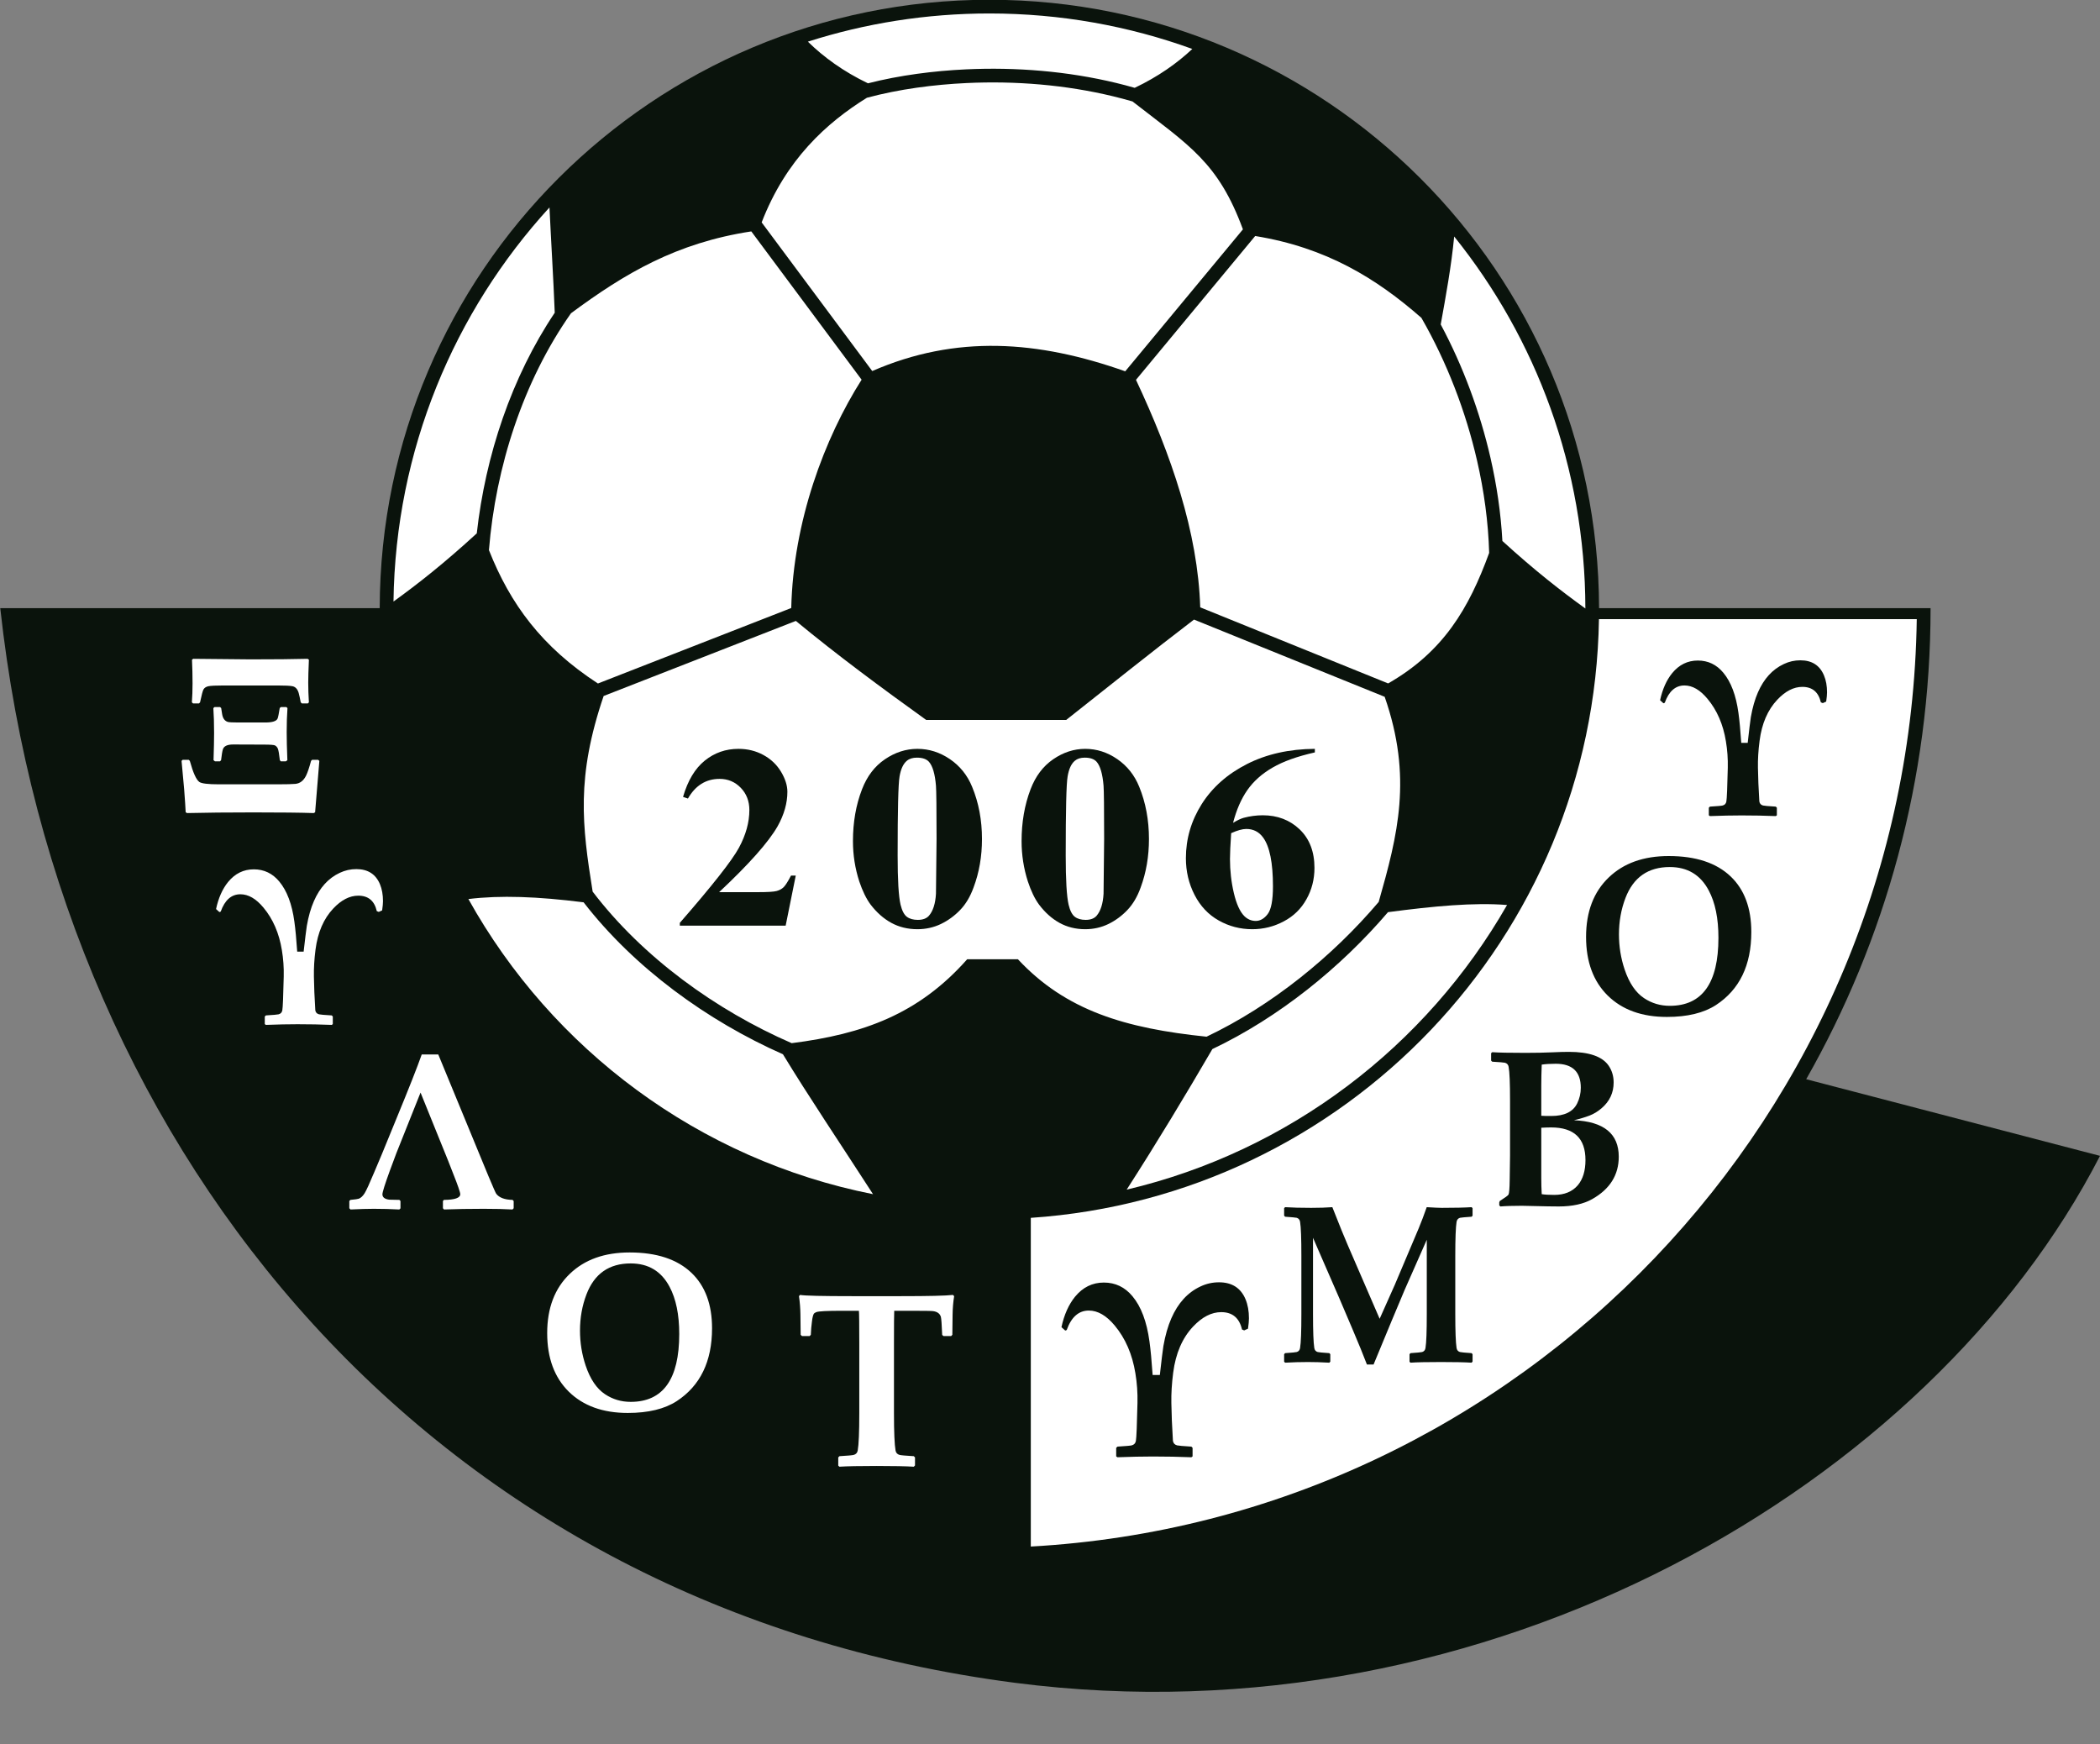
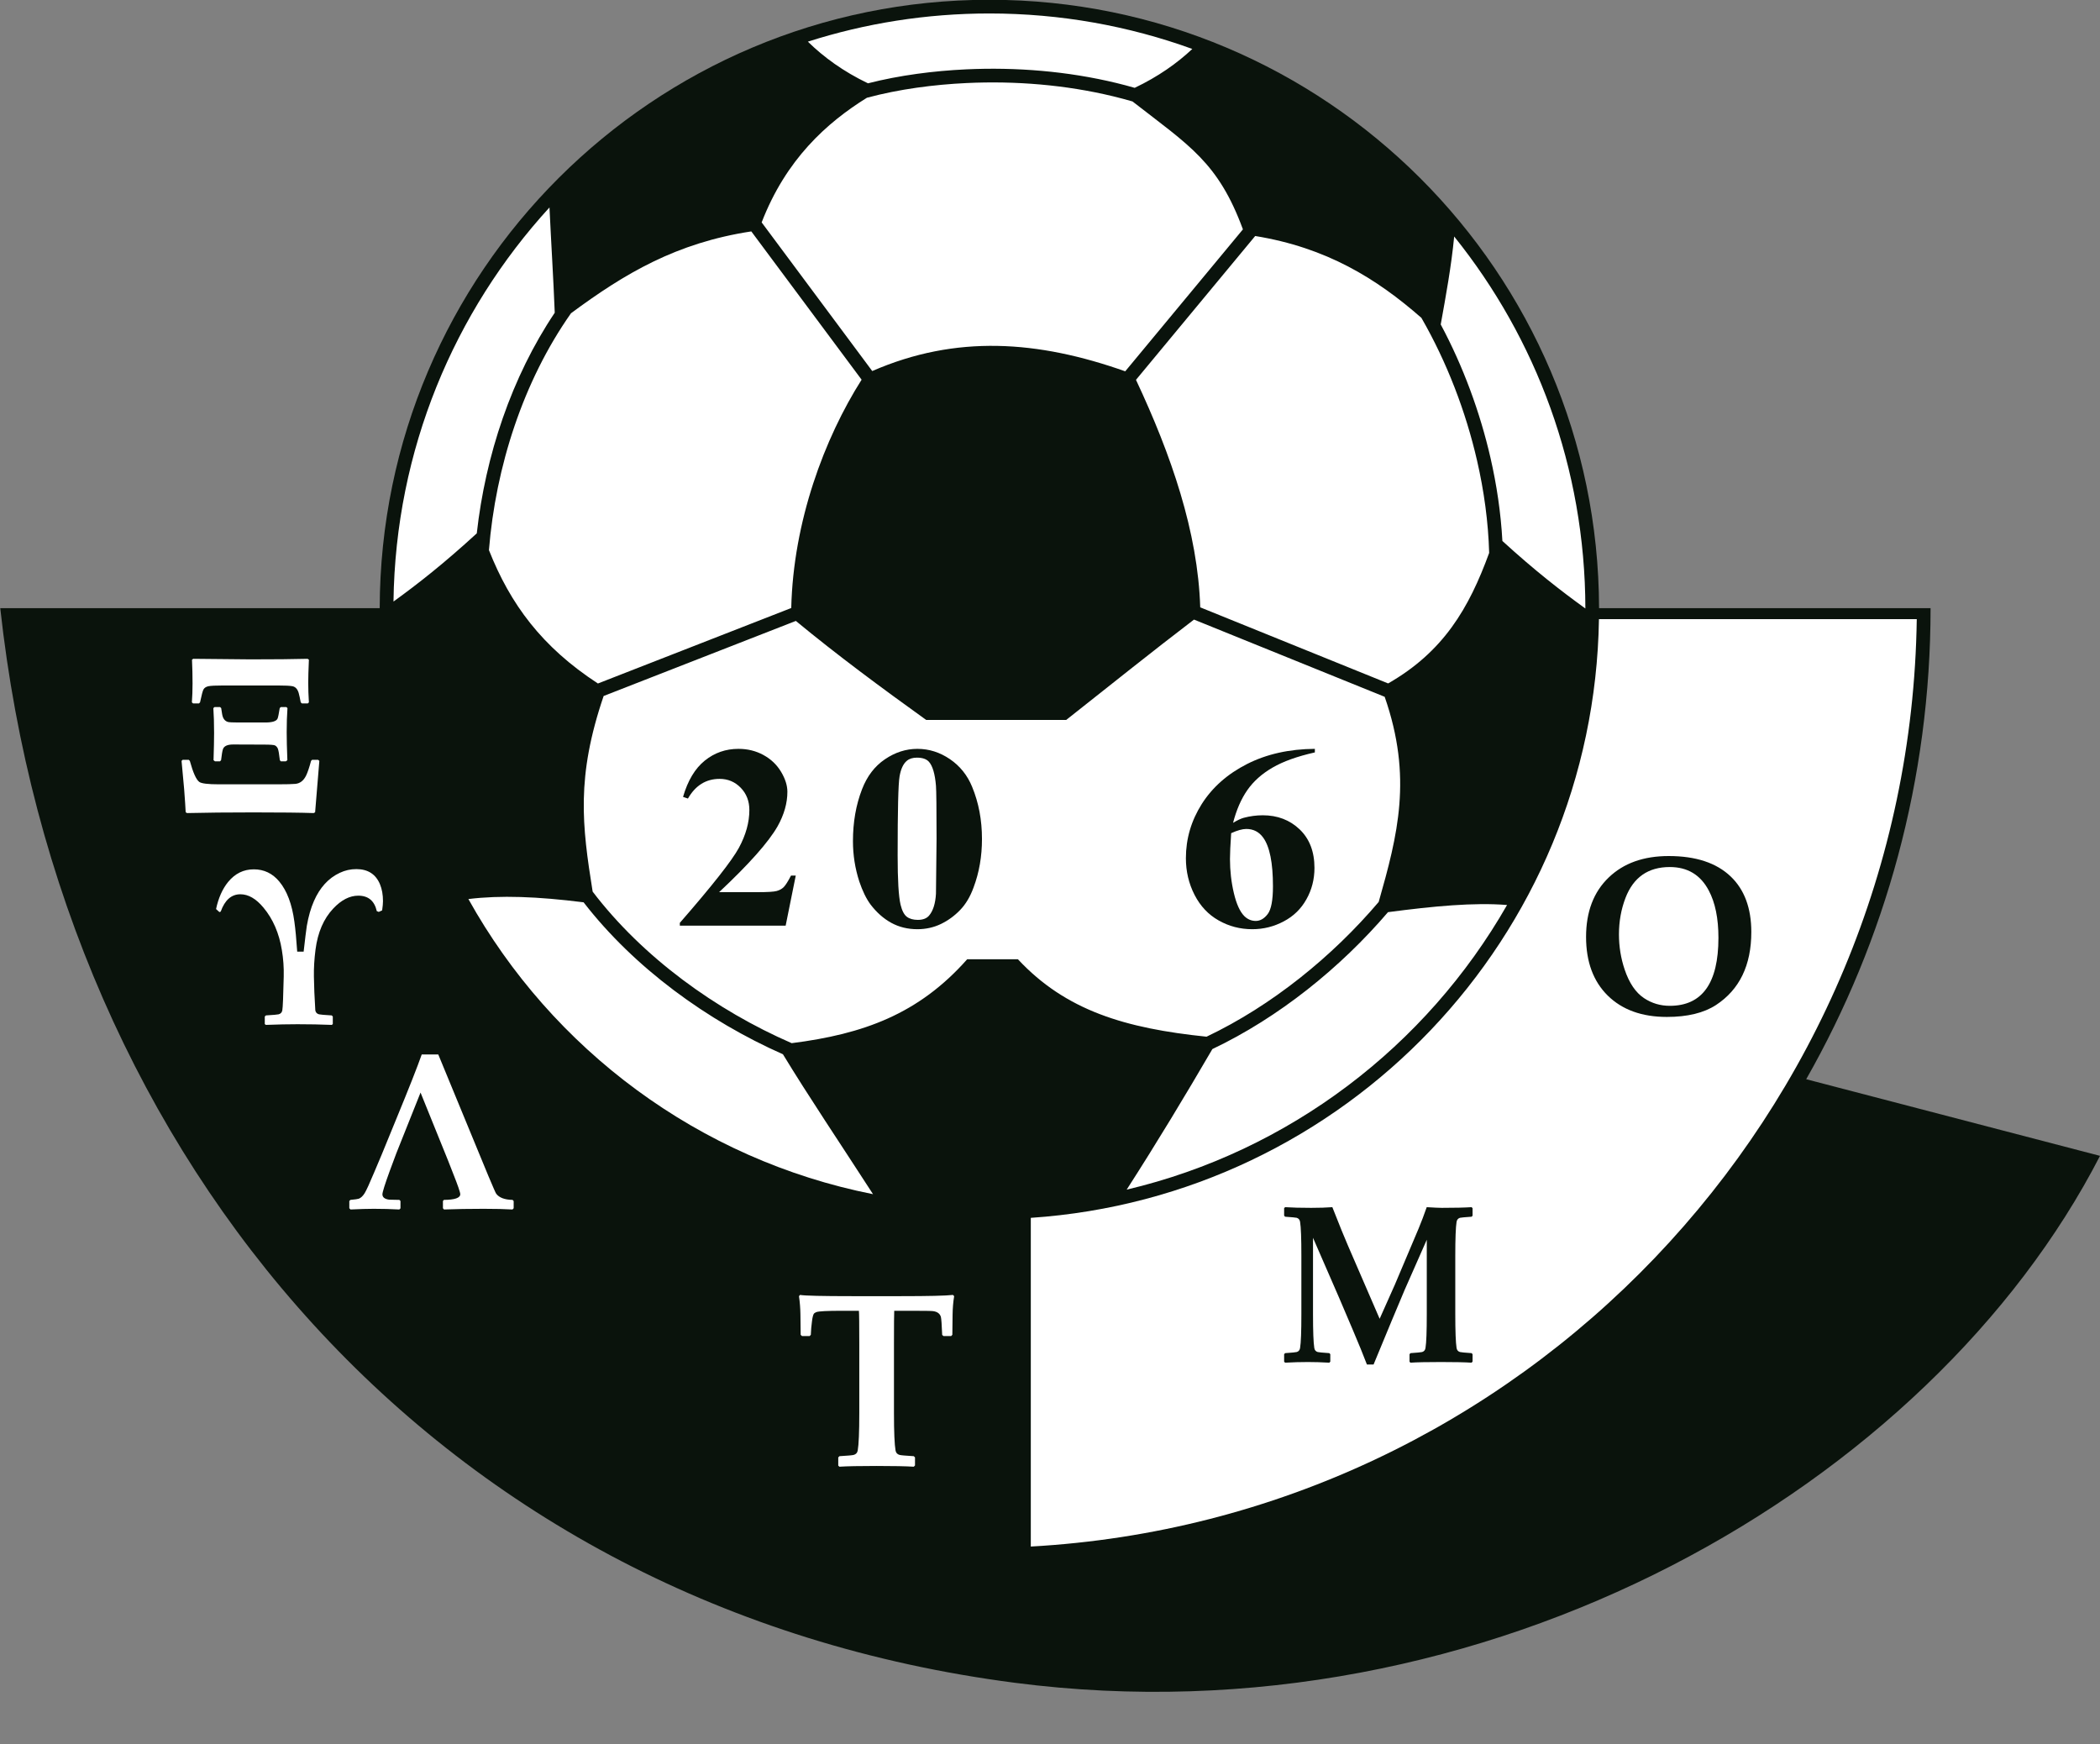
<svg xmlns="http://www.w3.org/2000/svg" width="567pt" height="470.9pt" viewBox="0 0 567 470.9" version="1.1">
  <rect x="0" y="0" width="567" height="470.9" fill="#808080" stroke="none" />
  <g id="surface1">
    <path style=" stroke:none;fill-rule:evenodd;fill:rgb(3.922%,7.446%,4.704%);fill-opacity:1;" d="M 521.254 164.188 C 521.254 210.41 509.035 253.824 487.672 291.363 L 567.004 312.055 C 521.254 400.91 401.812 470.898 273.98 454.309 C 118.062 434.078 16.41 313.492 0.07 164.188 L 102.52 164.188 C 102.719 73.461 176.355 -0.062 267.133 -0.062 C 357.91 -0.062 431.547 73.461 431.746 164.188 Z M 521.254 164.188 " />
    <path style=" stroke:none;fill-rule:evenodd;fill:rgb(100%,100%,100%);fill-opacity:1;" d="M 267.133 3.637 C 286.371 3.637 304.82 7.016 321.922 13.215 C 317.797 17.09 312.691 20.703 306.363 23.715 C 304.719 23.238 303.066 22.805 301.406 22.402 C 288.227 19.219 274.316 18.09 260.781 18.727 C 252.105 19.137 242.977 20.297 234.352 22.492 C 227.664 19.285 222.359 15.398 218.129 11.246 C 233.578 6.309 250.047 3.637 267.133 3.637 Z M 250.066 194.363 L 287.879 194.363 C 299.379 185.289 310.879 176.047 322.379 167.273 L 373.863 188.121 C 381.434 209.855 377.395 225.406 372.246 243.504 C 359.73 258.238 343.387 271.504 325.77 279.883 C 303.879 277.629 287.781 272.863 274.84 258.977 L 261.141 258.977 C 248.023 273.797 233.094 279.176 213.754 281.629 C 193.316 272.742 173.504 258.422 160.016 240.715 C 157.148 222.785 155.539 209.766 162.984 187.898 L 214.879 167.633 C 225.965 176.797 238.004 185.703 250.066 194.363 Z M 392.629 63.848 C 414.73 91.352 427.984 126.27 428.051 164.277 C 421.473 159.535 414.383 154.031 405.645 146.047 C 405.23 138.461 404.105 130.898 402.422 123.566 C 399.609 111.305 395.07 98.93 388.996 87.594 C 390.352 80.074 391.867 71.852 392.629 63.848 Z M 406.906 244.328 C 385.09 282.465 348.117 310.812 304.203 321.172 C 312.34 308.527 320.113 295.629 327.34 283.227 C 345.297 274.688 361.938 261.258 374.758 246.262 C 387.074 244.637 397.941 243.605 406.906 244.328 Z M 235.715 322.398 C 188.715 313.09 149.062 283.301 126.465 242.719 C 135.105 241.66 145.148 242.035 157.57 243.602 C 171.238 261.266 190.941 275.578 211.395 284.629 C 218.238 295.898 226.879 308.719 235.715 322.398 Z M 106.242 162.406 C 106.777 121.422 122.637 84.129 148.359 56.004 C 148.797 65.406 149.422 75.176 149.781 84.43 C 138.094 101.84 131.059 123.047 128.73 143.992 C 119.941 152.066 112.824 157.641 106.242 162.406 Z M 402.074 149.27 C 396.598 164.281 389.719 175.961 374.797 184.508 L 324.062 163.965 C 323.434 143.664 316.242 122.84 306.715 102.547 L 338.902 63.715 C 358.117 66.848 371.547 75.105 383.777 85.812 C 390.684 97.797 395.785 111.172 398.816 124.395 C 400.676 132.492 401.84 140.879 402.074 149.27 Z M 154.164 84.578 C 168.711 73.801 182.629 65.559 202.852 62.473 L 232.633 102.508 C 222.586 118.348 214.188 140.781 213.637 164.148 L 161.441 184.527 C 146.305 174.664 137.781 163.109 132.012 148.516 C 133.828 126.086 141.23 102.949 154.164 84.578 Z M 305.77 27.387 C 321.094 39.309 328.91 43.789 335.59 61.922 L 303.812 100.246 C 280.234 91.91 258.164 90.309 235.504 100.172 L 205.648 60.039 C 212.215 43.055 223.145 33.172 234.066 26.391 C 242.797 24.047 252.133 22.84 260.953 22.422 C 274.141 21.797 287.699 22.895 300.539 25.996 C 302.289 26.422 304.035 26.883 305.77 27.387 Z M 305.77 27.387 " />
    <path style=" stroke:none;fill-rule:evenodd;fill:rgb(100%,100%,100%);fill-opacity:1;" d="M 517.527 167.145 L 431.719 167.145 C 430.391 253.105 363.148 323.09 278.316 328.789 L 278.316 417.527 C 410.562 410.184 515.617 300.508 517.527 167.145 Z M 517.527 167.145 " />
    <path style=" stroke:none;fill-rule:evenodd;fill:rgb(3.922%,7.446%,4.704%);fill-opacity:1;" d="M 212.129 249.898 L 183.555 249.898 L 183.555 249.145 C 192.316 239.094 197.633 232.34 199.516 228.863 C 201.387 225.391 202.328 222.004 202.328 218.695 C 202.328 216.281 201.547 214.27 199.992 212.672 C 198.441 211.078 196.547 210.277 194.297 210.277 C 190.629 210.277 187.77 212.047 185.742 215.59 L 184.422 215.141 C 185.703 210.727 187.66 207.465 190.289 205.348 C 192.922 203.227 195.949 202.172 199.383 202.172 C 201.852 202.172 204.09 202.723 206.117 203.828 C 208.145 204.934 209.734 206.441 210.883 208.359 C 212.031 210.277 212.594 212.078 212.594 213.762 C 212.594 216.812 211.715 219.922 209.953 223.074 C 207.535 227.32 202.277 233.254 194.164 240.859 L 204.648 240.859 C 207.23 240.859 208.902 240.762 209.688 240.551 C 210.461 240.34 211.09 240.004 211.594 239.504 C 212.094 239.008 212.754 237.965 213.574 236.387 L 214.855 236.387 Z M 212.129 249.898 " />
    <path style=" stroke:none;fill-rule:evenodd;fill:rgb(3.922%,7.446%,4.704%);fill-opacity:1;" d="M 265.133 226.523 C 265.133 231.184 264.387 235.539 262.863 239.59 C 261.965 242.07 260.758 244.105 259.219 245.695 C 257.699 247.273 255.961 248.531 254.027 249.465 C 252.086 250.391 249.977 250.863 247.691 250.863 C 245.094 250.863 242.742 250.285 240.648 249.145 C 238.547 247.992 236.695 246.344 235.062 244.215 C 233.895 242.648 232.879 240.562 232.004 237.965 C 230.863 234.441 230.297 230.816 230.297 227.074 C 230.297 221.988 231.105 217.316 232.754 213.066 C 234.113 209.551 236.164 206.855 238.938 204.98 C 241.695 203.109 244.621 202.172 247.691 202.172 C 250.836 202.172 253.754 203.098 256.473 204.945 C 259.191 206.797 261.191 209.289 262.469 212.41 C 264.254 216.719 265.133 221.414 265.133 226.523 Z M 252.871 226.449 C 252.871 218.258 252.816 213.492 252.711 212.137 C 252.449 208.949 251.812 206.781 250.805 205.652 C 250.141 204.922 249.066 204.547 247.57 204.547 C 246.426 204.547 245.531 204.828 244.863 205.383 C 243.887 206.184 243.219 207.605 242.879 209.645 C 242.527 211.672 242.363 218.766 242.363 230.934 C 242.363 237.551 242.621 241.988 243.152 244.246 C 243.547 245.871 244.117 246.965 244.863 247.52 C 245.613 248.074 246.59 248.344 247.812 248.344 C 249.148 248.344 250.141 247.98 250.805 247.238 C 251.922 245.953 252.559 243.965 252.711 241.281 Z M 252.871 226.449 " />
-     <path style=" stroke:none;fill-rule:evenodd;fill:rgb(3.922%,7.446%,4.704%);fill-opacity:1;" d="M 310.219 226.523 C 310.219 231.184 309.48 235.539 307.98 239.59 C 307.094 242.07 305.898 244.105 304.383 245.695 C 302.879 247.273 301.164 248.531 299.258 249.465 C 297.34 250.391 295.258 250.863 293.004 250.863 C 290.441 250.863 288.121 250.285 286.055 249.145 C 283.973 247.992 282.148 246.344 280.539 244.215 C 279.383 242.648 278.379 240.562 277.52 237.965 C 276.391 234.441 275.828 230.816 275.828 227.074 C 275.828 221.988 276.633 217.316 278.258 213.066 C 279.598 209.551 281.629 206.855 284.363 204.98 C 287.09 203.109 289.973 202.172 293.004 202.172 C 296.105 202.172 298.988 203.098 301.672 204.945 C 304.355 206.797 306.328 209.289 307.59 212.41 C 309.348 216.719 310.219 221.414 310.219 226.523 Z M 298.117 226.449 C 298.117 218.258 298.062 213.492 297.961 212.137 C 297.699 208.949 297.07 206.781 296.078 205.652 C 295.422 204.922 294.359 204.547 292.883 204.547 C 291.754 204.547 290.871 204.828 290.215 205.383 C 289.246 206.184 288.59 207.605 288.254 209.645 C 287.906 211.672 287.742 218.766 287.742 230.934 C 287.742 237.551 288.004 241.988 288.523 244.246 C 288.91 245.871 289.477 246.965 290.215 247.52 C 290.949 248.074 291.922 248.344 293.129 248.344 C 294.441 248.344 295.422 247.98 296.078 247.238 C 297.176 245.953 297.809 243.965 297.961 241.281 Z M 298.117 226.449 " />
    <path style=" stroke:none;fill-rule:evenodd;fill:rgb(3.922%,7.446%,4.704%);fill-opacity:1;" d="M 355.012 202.172 L 355.012 203.133 C 350.277 204.195 346.465 205.559 343.594 207.23 C 340.723 208.891 338.453 210.914 336.789 213.297 C 335.129 215.672 333.84 218.629 332.926 222.145 C 334.078 221.449 335.031 221.004 335.797 220.789 C 337.504 220.336 339.219 220.105 340.949 220.105 C 344.922 220.105 348.254 221.379 350.906 223.91 C 353.562 226.449 354.906 229.922 354.906 234.312 C 354.906 237.387 354.18 240.223 352.73 242.789 C 351.297 245.367 349.258 247.355 346.598 248.754 C 343.961 250.156 341.129 250.863 338.117 250.863 C 334.836 250.863 331.812 250.074 329.035 248.496 C 326.258 246.93 324.086 244.629 322.527 241.59 C 320.969 238.551 320.191 235.254 320.191 231.688 C 320.191 226.449 321.629 221.566 324.484 217.047 C 327.355 212.539 331.438 208.938 336.723 206.254 C 341.996 203.586 348.102 202.215 355.012 202.172 Z M 332.414 224.934 C 332.199 228.098 332.094 230.43 332.094 231.902 C 332.094 235.066 332.441 238.141 333.141 241.105 C 333.84 244.07 334.789 246.152 335.984 247.344 C 336.859 248.191 337.879 248.629 339.059 248.629 C 340.266 248.629 341.34 248.004 342.277 246.777 C 343.219 245.547 343.699 243.047 343.699 239.281 C 343.699 232.938 342.816 228.559 341.059 226.133 C 339.93 224.578 338.414 223.797 336.496 223.797 C 335.449 223.797 334.094 224.172 332.414 224.934 Z M 332.414 224.934 " />
    <path style=" stroke:none;fill-rule:evenodd;fill:rgb(100%,100%,100%);fill-opacity:1;" d="M 83.402 189.617 L 83.113 189.91 L 81.516 189.91 L 81.195 189.617 C 81.004 188.562 80.816 187.723 80.645 187.09 C 80.344 186.055 79.801 185.445 78.988 185.266 C 78.348 185.133 76.984 185.062 74.906 185.062 L 60.422 185.062 C 58.246 185.062 56.852 185.133 56.254 185.266 C 55.637 185.406 55.211 185.684 54.961 186.098 C 54.754 186.406 54.445 187.586 54.012 189.617 L 53.723 189.91 L 52.137 189.91 L 51.809 189.617 C 51.926 188.031 51.988 186.328 51.988 184.504 C 51.988 182.465 51.938 180.328 51.84 178.102 L 52.168 177.863 L 67.629 178.012 C 74.129 178.012 79.27 177.965 83.051 177.863 L 83.402 178.102 C 83.281 180.879 83.223 182.945 83.223 184.301 C 83.223 185.945 83.281 187.723 83.402 189.617 Z M 77.617 191.172 C 77.477 193.078 77.406 195.246 77.406 197.672 C 77.406 199.609 77.465 202.129 77.59 205.227 L 77.176 205.547 L 75.82 205.547 L 75.559 205.227 C 75.379 203.641 75.211 202.605 75.027 202.137 C 74.867 201.742 74.617 201.453 74.266 201.254 C 73.984 201.102 73.004 201.023 71.297 201.023 L 62.953 200.992 C 61.387 200.992 60.465 201.422 60.184 202.285 C 60.031 202.758 59.863 203.73 59.691 205.227 L 59.391 205.547 L 58.047 205.547 L 57.656 205.227 C 57.754 202.066 57.805 199.617 57.805 197.871 C 57.805 195.254 57.734 193.016 57.605 191.172 L 57.926 190.883 L 59.422 190.883 L 59.723 191.172 L 59.98 192.816 C 60.164 193.941 60.664 194.633 61.508 194.902 C 61.84 195.004 62.801 195.055 64.387 195.055 L 71.617 195.055 C 73.578 195.055 74.695 194.684 74.969 193.941 C 75.109 193.57 75.289 192.648 75.527 191.172 L 75.82 190.883 L 77.312 190.883 Z M 86.223 205.426 L 85.082 219.297 L 84.695 219.508 C 81.246 219.387 75.832 219.328 68.453 219.328 C 61.465 219.328 55.504 219.387 50.523 219.508 L 50.133 219.297 C 50.086 218.105 49.941 216.016 49.719 213.039 L 49.02 205.426 L 49.309 205.133 L 50.965 205.133 L 51.254 205.426 C 52.137 208.629 52.992 210.512 53.812 211.102 C 54.414 211.535 56.18 211.746 59.098 211.746 L 74.938 211.746 C 77.305 211.746 78.91 211.703 79.73 211.629 C 81.004 211.512 81.969 210.762 82.641 209.398 C 83.051 208.555 83.504 207.23 83.984 205.426 L 84.254 205.133 L 85.898 205.133 Z M 86.223 205.426 " />
    <path style=" stroke:none;fill-rule:evenodd;fill:rgb(100%,100%,100%);fill-opacity:1;" d="M 103.406 243.285 C 103.406 243.906 103.328 244.738 103.176 245.781 L 102.266 246.191 L 101.734 245.98 C 101.102 243.203 99.438 241.809 96.738 241.809 C 94.41 241.809 92.152 242.965 89.977 245.281 C 87.391 248.02 85.793 251.715 85.191 256.355 C 84.852 258.98 84.715 261.41 84.754 263.645 C 84.793 266.254 84.91 269.281 85.133 272.754 C 85.223 273.324 85.562 273.688 86.129 273.84 C 86.426 273.922 87.57 274.016 89.566 274.137 L 89.855 274.43 L 89.855 276.484 L 89.566 276.695 C 86.605 276.574 83.539 276.516 80.34 276.516 C 77.809 276.516 74.965 276.574 71.793 276.695 L 71.492 276.484 L 71.492 274.43 L 71.793 274.137 C 73.789 274.016 74.93 273.922 75.223 273.84 C 75.793 273.688 76.129 273.324 76.227 272.754 C 76.367 271.973 76.484 268.934 76.605 263.645 C 76.668 261.219 76.496 258.836 76.105 256.504 C 75.363 251.941 73.711 248.117 71.141 245.039 C 69.145 242.633 67.066 241.43 64.91 241.43 C 62.484 241.43 60.711 242.984 59.594 246.102 L 59.242 246.242 L 58.336 245.422 C 58.973 242.43 60.066 239.984 61.59 238.109 C 63.461 235.836 65.762 234.699 68.523 234.699 C 71.289 234.699 73.582 235.797 75.402 237.988 C 77.48 240.477 78.844 244.098 79.484 248.836 C 79.766 250.848 80.016 253.547 80.246 256.914 L 81.984 256.914 C 82.379 253.406 82.664 251.098 82.84 249.973 C 83.285 247.395 83.93 245.16 84.754 243.285 C 86.355 239.613 88.684 237.066 91.742 235.641 C 93.156 234.969 94.641 234.637 96.211 234.637 C 99.328 234.637 101.453 236.004 102.59 238.719 C 103.137 240.035 103.406 241.559 103.406 243.285 Z M 103.406 243.285 " />
    <path style=" stroke:none;fill-rule:evenodd;fill:rgb(100%,100%,100%);fill-opacity:1;" d="M 138.691 326.199 L 138.371 326.531 C 136.316 326.41 133.719 326.348 130.59 326.348 C 126.664 326.348 123.105 326.41 119.887 326.531 L 119.594 326.199 L 119.594 324.234 L 119.855 323.941 C 122.797 323.922 124.27 323.41 124.27 322.406 C 124.27 321.906 123.629 320.039 122.352 316.836 L 120.98 313.328 L 113.547 294.965 L 107.016 311.336 C 106.766 311.961 106.172 313.539 105.254 316.066 C 103.926 319.715 103.254 321.84 103.254 322.438 C 103.254 323.238 103.867 323.723 105.086 323.883 C 106.004 323.902 106.914 323.922 107.84 323.941 L 108.129 324.234 L 108.129 326.23 L 107.809 326.531 C 105.602 326.41 103.297 326.348 100.906 326.348 C 99.207 326.348 97.117 326.41 94.648 326.531 L 94.316 326.199 L 94.316 324.234 L 94.617 323.941 C 95.871 323.82 96.629 323.715 96.879 323.621 C 97.445 323.402 97.969 322.91 98.453 322.137 C 98.934 321.355 99.773 319.508 100.996 316.59 L 103.09 311.629 L 107.016 302.047 C 110.406 293.82 112.691 288.035 113.867 284.684 L 118.336 284.684 L 131.82 317.383 C 133.117 320.465 133.828 322.09 133.969 322.266 C 134.77 323.34 136.246 323.902 138.402 323.941 L 138.691 324.262 Z M 138.691 326.199 " />
-     <path style=" stroke:none;fill-rule:evenodd;fill:rgb(100%,100%,100%);fill-opacity:1;" d="M 192.254 358.594 C 192.254 367.559 189.066 374.113 182.723 378.266 C 179.453 380.387 175.051 381.461 169.496 381.461 C 162.77 381.461 157.469 379.539 153.574 375.715 C 149.691 371.883 147.742 366.621 147.742 359.914 C 147.742 353.133 149.781 347.797 153.848 343.906 C 157.848 340.051 163.23 338.133 169.996 338.133 C 177.289 338.133 182.855 339.965 186.711 343.645 C 190.398 347.176 192.254 352.16 192.254 358.594 Z M 183.395 360.145 C 183.395 354.914 182.523 350.66 180.781 347.398 C 178.562 343.195 175.059 341.094 170.285 341.094 C 164.465 341.094 160.488 343.867 158.359 349.422 C 157.188 352.465 156.598 355.742 156.598 359.234 C 156.598 362.496 157.109 365.648 158.129 368.68 C 159.359 372.336 161.102 374.914 163.371 376.414 C 165.441 377.785 167.746 378.469 170.285 378.469 C 179.023 378.469 183.395 372.363 183.395 360.145 Z M 183.395 360.145 " />
    <path style=" stroke:none;fill-rule:evenodd;fill:rgb(100%,100%,100%);fill-opacity:1;" d="M 257.621 349.93 C 257.355 351.535 257.223 353.211 257.199 354.922 L 257.133 360.367 L 256.809 360.703 L 254.754 360.703 L 254.391 360.402 C 254.281 357.617 254.16 355.992 254.035 355.512 C 253.77 354.645 253.078 354.129 251.941 353.973 C 251.508 353.906 249.461 353.879 245.805 353.879 L 241.441 353.879 C 241.395 354.645 241.371 357.66 241.371 362.949 L 241.371 381.484 C 241.371 386.66 241.52 390.023 241.797 391.594 C 241.906 392.23 242.273 392.633 242.91 392.797 C 243.234 392.887 244.504 393.004 246.719 393.133 L 247.051 393.461 L 247.051 395.637 L 246.719 395.973 C 244.57 395.84 241.219 395.773 236.672 395.773 C 232.02 395.773 228.664 395.84 226.629 395.973 L 226.328 395.672 L 226.328 393.461 L 226.66 393.133 C 228.879 393.004 230.148 392.887 230.469 392.797 C 231.105 392.633 231.473 392.23 231.586 391.594 C 231.863 390.023 232.008 386.66 232.008 381.484 L 232.008 362.949 C 232.008 357.57 231.973 354.555 231.906 353.879 L 227.238 353.879 C 223.352 353.879 221.086 353.996 220.426 354.23 C 220.078 354.363 219.84 354.531 219.715 354.719 C 219.512 355.078 219.344 355.77 219.223 356.812 C 219.066 357.965 218.965 359.152 218.922 360.367 L 218.598 360.703 L 216.539 360.703 L 216.18 360.367 L 216.113 354.789 C 216.09 353.227 215.969 351.602 215.723 349.93 L 216.016 349.598 C 217.305 349.82 221.984 349.93 230.047 349.93 L 243.266 349.93 C 250.711 349.93 255.383 349.82 257.301 349.598 Z M 257.621 349.93 " />
-     <path style=" stroke:none;fill-rule:evenodd;fill:rgb(3.922%,7.446%,4.704%);fill-opacity:1;" d="M 337.215 355.902 C 337.215 356.602 337.129 357.535 336.961 358.711 L 335.93 359.172 L 335.34 358.93 C 334.629 355.812 332.754 354.246 329.727 354.246 C 327.113 354.246 324.578 355.547 322.133 358.145 C 319.227 361.219 317.438 365.363 316.762 370.578 C 316.379 373.531 316.219 376.258 316.266 378.766 C 316.309 381.695 316.445 385.098 316.691 388.996 C 316.797 389.637 317.176 390.043 317.809 390.215 C 318.145 390.301 319.43 390.414 321.672 390.551 L 321.996 390.879 L 321.996 393.188 L 321.672 393.422 C 318.348 393.289 314.902 393.219 311.309 393.219 C 308.469 393.219 305.27 393.289 301.715 393.422 L 301.371 393.188 L 301.371 390.879 L 301.715 390.551 C 303.953 390.414 305.238 390.301 305.562 390.215 C 306.211 390.043 306.578 389.637 306.691 388.996 C 306.848 388.117 306.984 384.707 307.117 378.766 C 307.184 376.043 306.992 373.359 306.555 370.746 C 305.723 365.621 303.863 361.336 300.98 357.871 C 298.738 355.172 296.406 353.816 293.984 353.816 C 291.258 353.816 289.266 355.562 288.016 359.066 L 287.621 359.223 L 286.594 358.301 C 287.316 354.945 288.547 352.195 290.254 350.09 C 292.352 347.531 294.941 346.258 298.039 346.258 C 301.148 346.258 303.715 347.488 305.766 349.953 C 308.098 352.746 309.629 356.812 310.352 362.129 C 310.672 364.395 310.949 367.426 311.211 371.215 L 313.156 371.215 C 313.594 367.266 313.922 364.676 314.113 363.414 C 314.621 360.52 315.34 358.008 316.266 355.902 C 318.066 351.777 320.68 348.922 324.113 347.32 C 325.703 346.562 327.371 346.191 329.129 346.191 C 332.633 346.191 335.02 347.723 336.297 350.777 C 336.91 352.254 337.215 353.965 337.215 355.902 Z M 337.215 355.902 " />
    <path style=" stroke:none;fill-rule:evenodd;fill:rgb(3.922%,7.446%,4.704%);fill-opacity:1;" d="M 397.594 367.59 L 397.328 367.891 C 395.551 367.77 392.809 367.715 389.066 367.715 C 385.238 367.715 382.496 367.77 380.812 367.891 L 380.574 367.621 L 380.574 365.605 L 380.84 365.312 C 382.66 365.191 383.703 365.09 383.977 365.012 C 384.488 364.859 384.801 364.496 384.883 363.922 C 385.121 362.492 385.23 359.438 385.23 354.734 L 385.23 334.703 L 379.254 348.242 C 378.922 348.992 377.754 351.762 375.77 356.535 L 370.863 368.387 L 369.07 368.387 C 368.137 365.941 366.883 362.855 365.289 359.113 L 361.539 350.316 L 354.512 334.176 L 354.512 354.734 C 354.512 359.438 354.629 362.492 354.859 363.922 C 354.949 364.496 355.254 364.859 355.773 365.012 C 356.039 365.09 357.086 365.191 358.914 365.312 L 359.18 365.605 L 359.18 367.621 L 358.914 367.891 C 356.855 367.77 354.941 367.715 353.176 367.715 C 351.117 367.715 349.047 367.77 346.98 367.891 L 346.715 367.621 L 346.715 365.605 L 346.98 365.312 C 348.801 365.191 349.844 365.09 350.117 365.012 C 350.633 364.859 350.934 364.496 351.023 363.922 C 351.262 362.492 351.371 359.438 351.371 354.734 L 351.371 339.062 C 351.371 334.359 351.262 331.297 351.023 329.879 C 350.934 329.305 350.633 328.938 350.117 328.777 C 349.844 328.711 348.801 328.605 346.98 328.484 L 346.715 328.191 L 346.715 326.18 L 346.98 325.906 C 348.84 326.027 351.191 326.09 354.027 326.09 C 356.215 326.09 358.117 326.027 359.734 325.906 C 360.336 327.414 361.172 329.527 362.262 332.246 L 363.973 336.336 L 372.504 356.039 L 376.602 346.848 L 383.008 331.715 C 383.758 329.922 384.488 327.977 385.215 325.906 C 387.227 326.027 388.59 326.09 389.285 326.09 C 392.789 326.09 395.469 326.027 397.328 325.906 L 397.594 326.18 L 397.594 328.223 L 397.328 328.484 C 395.508 328.605 394.453 328.711 394.188 328.777 C 393.672 328.938 393.367 329.305 393.273 329.879 C 393.047 331.297 392.926 334.359 392.926 339.062 L 392.926 354.734 C 392.926 359.438 393.047 362.492 393.273 363.922 C 393.367 364.496 393.672 364.859 394.188 365.012 C 394.453 365.09 395.508 365.191 397.328 365.312 L 397.594 365.605 Z M 397.594 367.59 " />
-     <path style=" stroke:none;fill-rule:evenodd;fill:rgb(3.922%,7.446%,4.704%);fill-opacity:1;" d="M 437.066 312.281 C 437.066 317.199 434.691 321.008 429.926 323.711 C 427.578 325.047 424.551 325.715 420.848 325.715 C 419.676 325.715 418.703 325.703 417.938 325.684 L 410.922 325.531 C 408.41 325.531 406.465 325.594 405.102 325.715 L 404.801 325.414 L 404.801 324.59 L 404.949 324.238 C 406.395 323.316 407.188 322.742 407.297 322.504 C 407.477 322.152 407.59 320.848 407.617 318.602 L 407.711 312.012 L 407.711 297.117 C 407.711 292.453 407.59 289.414 407.328 288.008 C 407.227 287.438 406.895 287.074 406.336 286.914 C 406.031 286.844 404.891 286.746 402.895 286.629 L 402.602 286.336 L 402.602 284.34 L 402.895 284.066 C 404.641 284.188 407.629 284.246 411.879 284.246 C 414.59 284.246 417.027 284.195 419.203 284.098 C 420.93 284.016 422.383 283.977 423.578 283.977 C 429.047 283.977 432.633 285.219 434.34 287.711 C 435.23 289.023 435.684 290.535 435.684 292.242 C 435.684 295.02 434.602 297.34 432.422 299.203 C 431.391 300.09 430.305 300.738 429.191 301.172 C 427.898 301.66 426.484 302.086 424.965 302.434 C 433.035 302.785 437.066 306.074 437.066 312.281 Z M 426.816 293.676 C 426.816 289.352 424.559 287.188 420.055 287.188 C 418.562 287.188 417.297 287.266 416.266 287.422 C 416.184 289.473 416.145 291.379 416.145 293.129 L 416.145 301.23 C 416.594 301.27 417.496 301.289 418.852 301.289 C 422.395 301.289 424.73 300.156 425.844 297.879 C 426.484 296.566 426.816 295.172 426.816 293.676 Z M 428.078 313.195 C 428.078 307.316 424.992 304.379 418.82 304.379 C 418.039 304.379 417.148 304.41 416.145 304.461 L 416.145 318.07 C 416.145 319.535 416.184 320.98 416.266 322.395 C 417.066 322.523 418.191 322.594 419.645 322.594 C 422.383 322.594 424.504 321.73 425.992 320.004 C 427.379 318.359 428.078 316.094 428.078 313.195 Z M 428.078 313.195 " />
    <path style=" stroke:none;fill-rule:evenodd;fill:rgb(3.922%,7.446%,4.704%);fill-opacity:1;" d="M 472.855 251.621 C 472.855 260.609 469.664 267.18 463.305 271.34 C 460.023 273.469 455.613 274.547 450.047 274.547 C 443.305 274.547 437.988 272.613 434.09 268.785 C 430.195 264.941 428.238 259.664 428.238 252.945 C 428.238 246.145 430.285 240.797 434.355 236.898 C 438.367 233.035 443.766 231.109 450.547 231.109 C 457.859 231.109 463.434 232.945 467.297 236.637 C 470.996 240.176 472.855 245.172 472.855 251.621 Z M 463.977 253.176 C 463.977 247.93 463.105 243.672 461.359 240.398 C 459.133 236.184 455.621 234.078 450.84 234.078 C 445.004 234.078 441.016 236.855 438.879 242.422 C 437.711 245.473 437.117 248.762 437.117 252.262 C 437.117 255.531 437.629 258.691 438.648 261.73 C 439.883 265.395 441.629 267.98 443.906 269.484 C 445.98 270.859 448.289 271.547 450.84 271.547 C 459.594 271.547 463.977 265.422 463.977 253.176 Z M 463.977 253.176 " />
-     <path style=" stroke:none;fill-rule:evenodd;fill:rgb(3.922%,7.446%,4.704%);fill-opacity:1;" d="M 493.301 186.914 C 493.301 187.535 493.219 188.367 493.07 189.41 L 492.156 189.824 L 491.629 189.613 C 490.992 186.836 489.328 185.438 486.629 185.438 C 484.305 185.438 482.047 186.594 479.871 188.91 C 477.281 191.648 475.688 195.34 475.09 199.984 C 474.742 202.613 474.605 205.039 474.645 207.273 C 474.684 209.883 474.805 212.914 475.023 216.383 C 475.117 216.953 475.461 217.316 476.02 217.465 C 476.32 217.547 477.465 217.648 479.461 217.766 L 479.754 218.059 L 479.754 220.113 L 479.461 220.324 C 476.504 220.203 473.43 220.145 470.23 220.145 C 467.703 220.145 464.855 220.203 461.684 220.324 L 461.383 220.113 L 461.383 218.059 L 461.684 217.766 C 463.68 217.648 464.824 217.547 465.113 217.465 C 465.688 217.316 466.02 216.953 466.117 216.383 C 466.258 215.602 466.379 212.562 466.504 207.273 C 466.559 204.848 466.387 202.465 465.996 200.133 C 465.254 195.57 463.602 191.754 461.031 188.672 C 459.035 186.262 456.965 185.059 454.805 185.059 C 452.379 185.059 450.602 186.613 449.488 189.73 L 449.137 189.871 L 448.223 189.051 C 448.867 186.062 449.961 183.613 451.484 181.738 C 453.348 179.465 455.656 178.328 458.414 178.328 C 461.184 178.328 463.469 179.422 465.297 181.617 C 467.371 184.105 468.734 187.727 469.379 192.465 C 469.66 194.477 469.91 197.176 470.141 200.547 L 471.879 200.547 C 472.266 197.035 472.559 194.727 472.727 193.605 C 473.18 191.027 473.82 188.789 474.645 186.914 C 476.254 183.242 478.574 180.695 481.637 179.27 C 483.051 178.598 484.535 178.266 486.098 178.266 C 489.219 178.266 491.344 179.633 492.477 182.352 C 493.031 183.664 493.301 185.188 493.301 186.914 Z M 493.301 186.914 " />
  </g>
</svg>